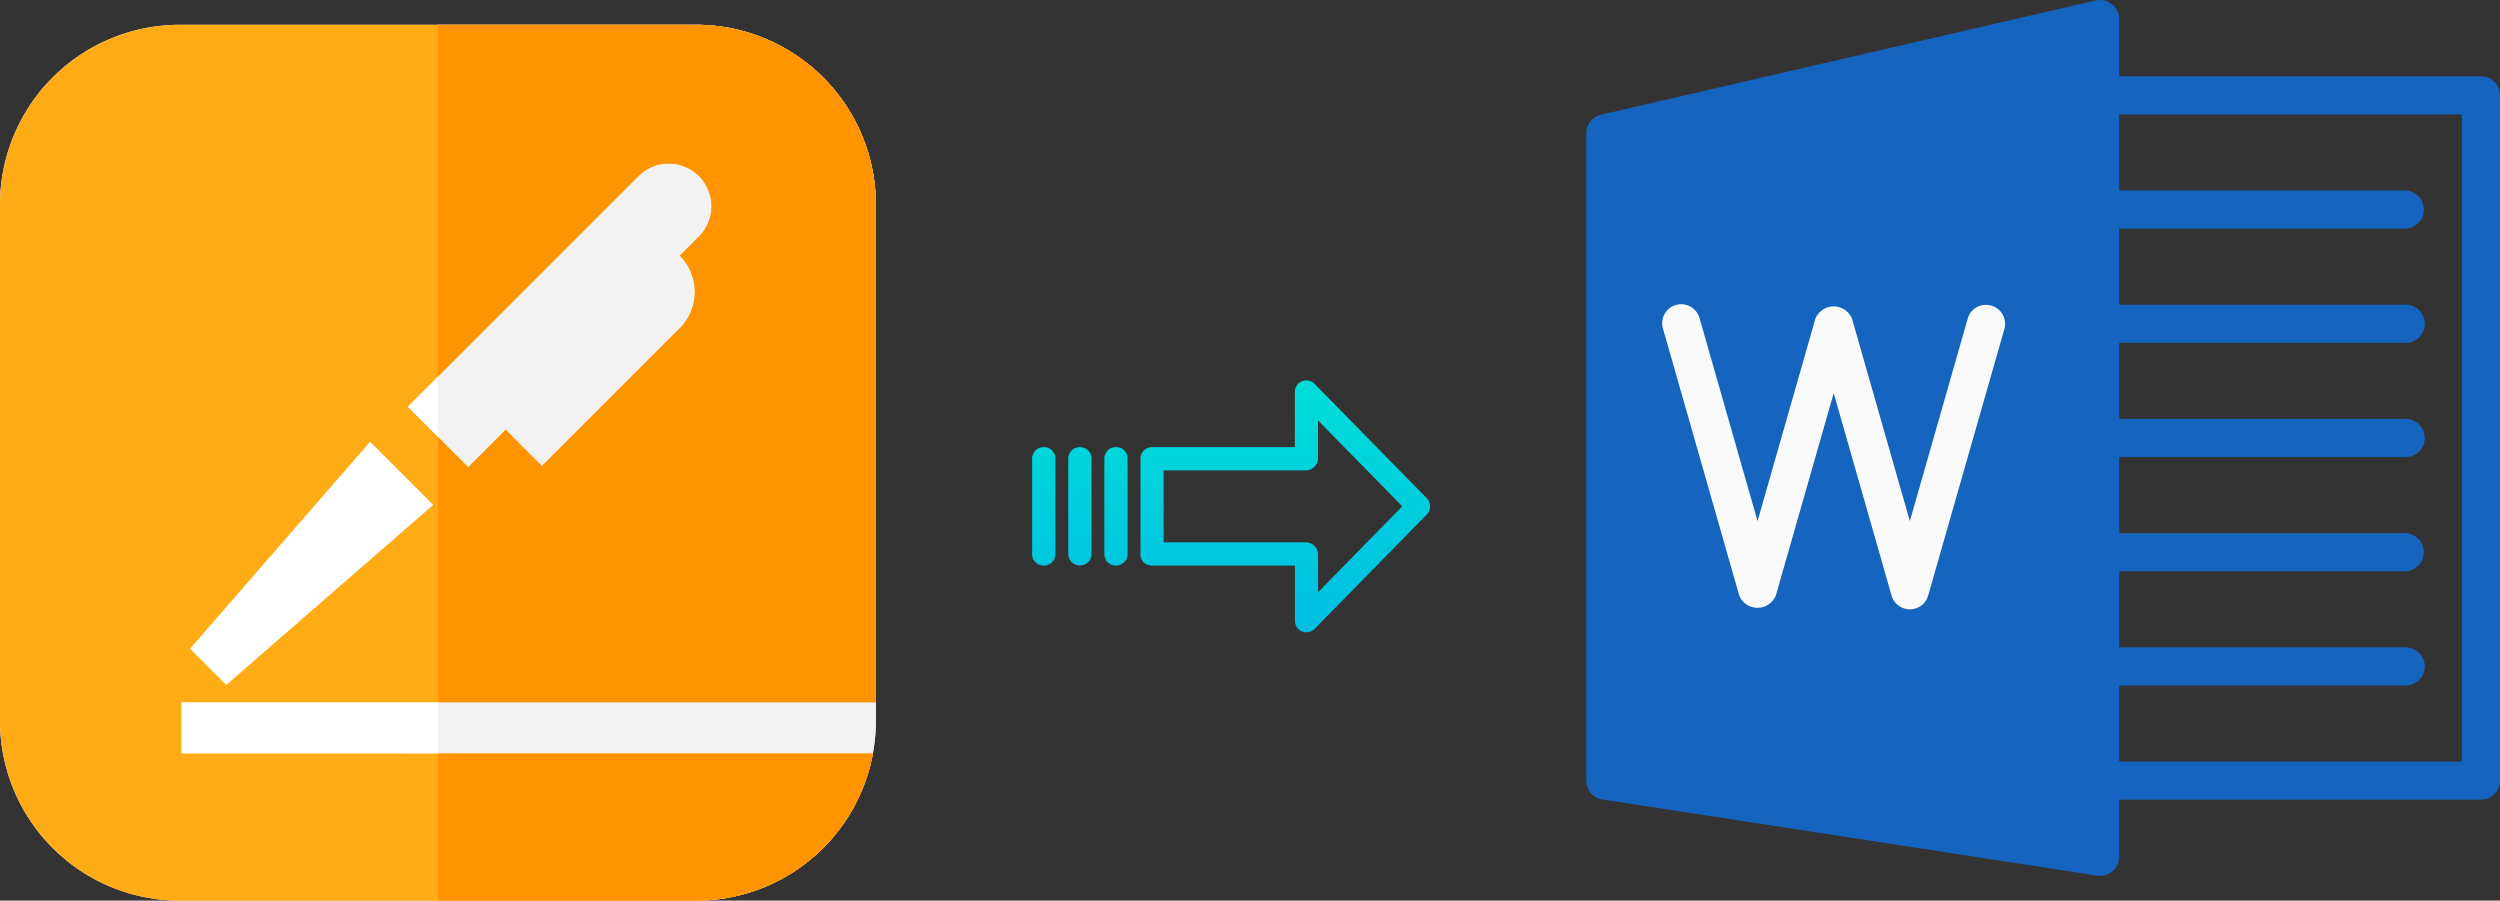
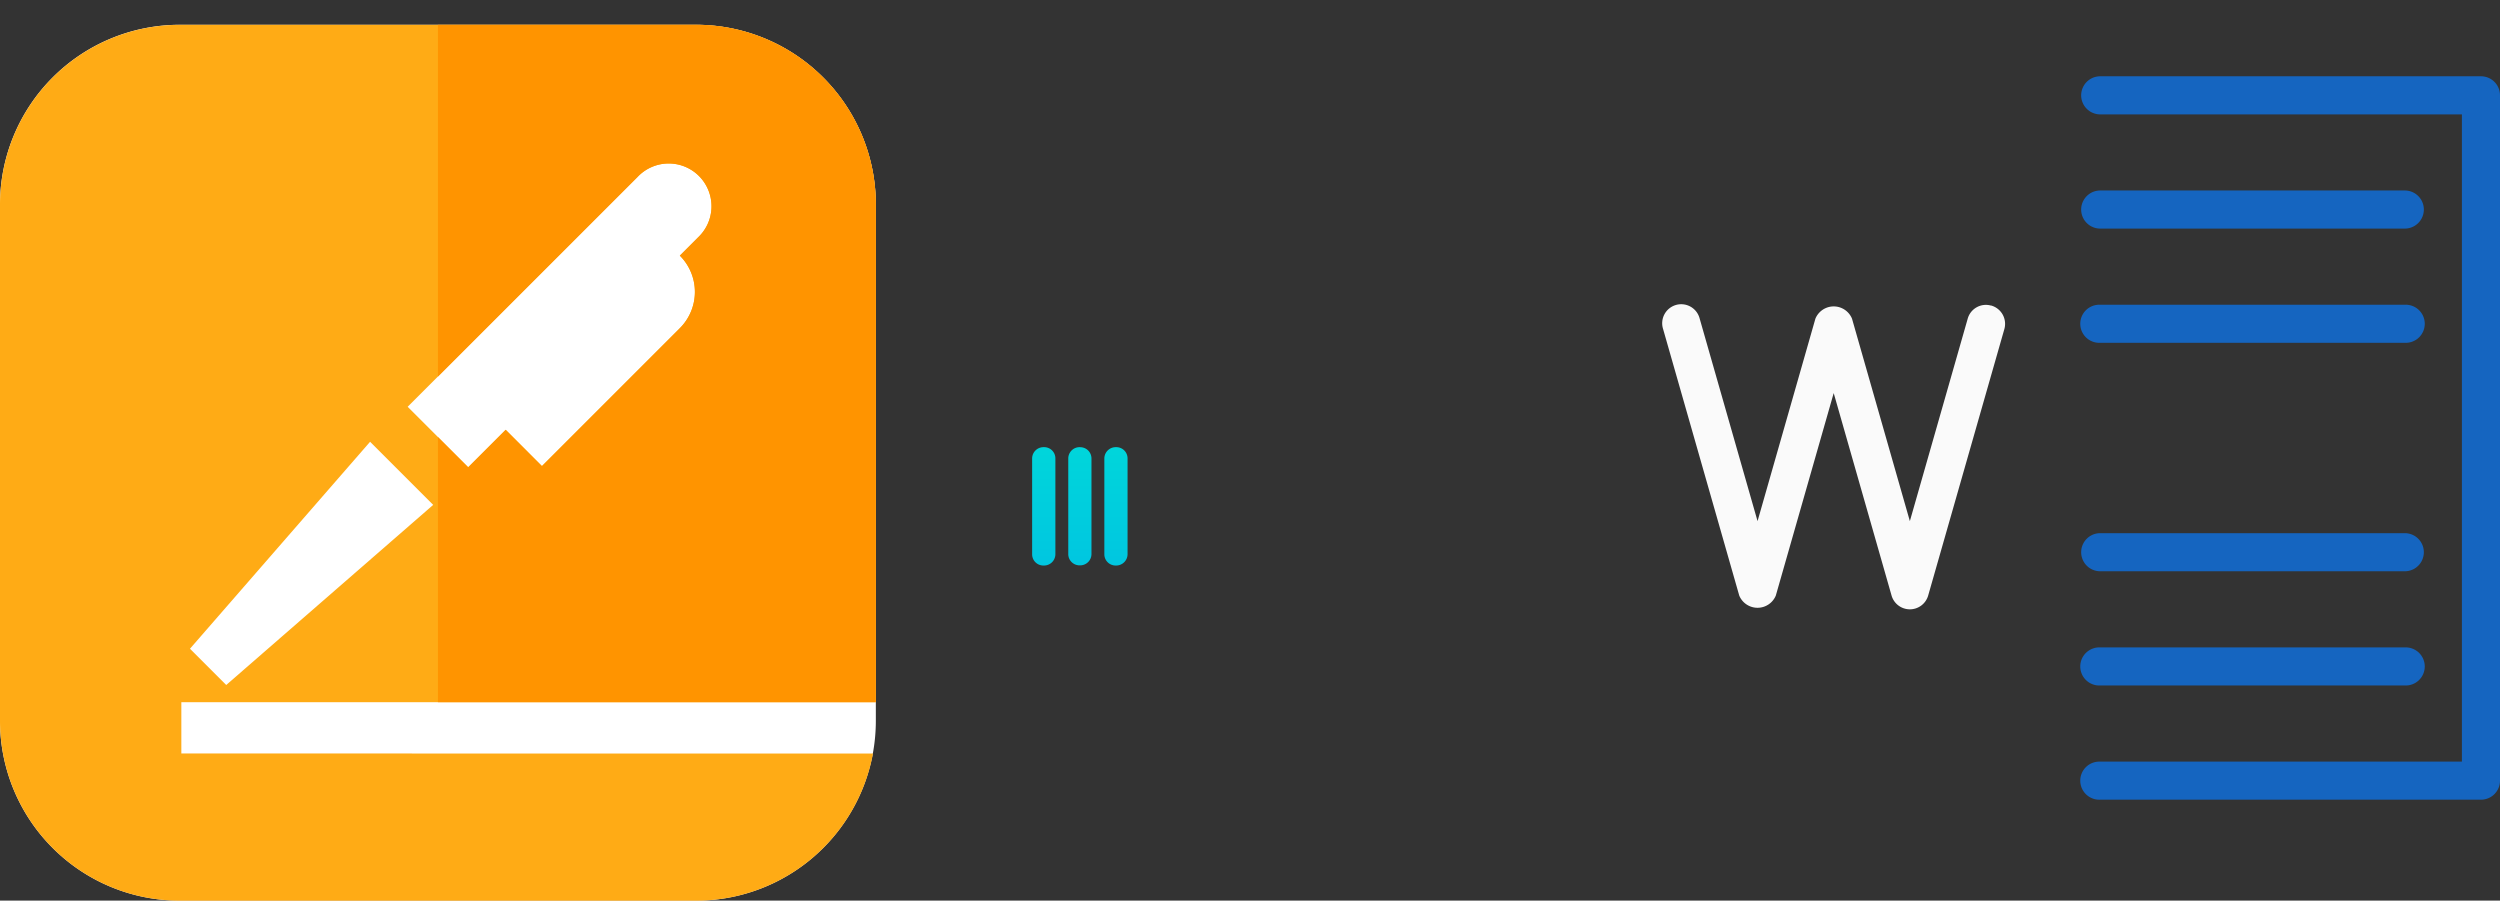
<svg xmlns="http://www.w3.org/2000/svg" xmlns:xlink="http://www.w3.org/1999/xlink" viewBox="0 0 570.88 205.66">
  <rect x="0" y="0" width="570.88" height="205.66" fill="#333333" stroke="none" />
  <defs>
    <style>.cls-1{fill:#1565c0;}.cls-2{fill:#fafafa;}.cls-3{fill:#fff;}.cls-4{fill:#f2f2f2;}.cls-5{fill:#ffab15;}.cls-6{fill:#ff9400;}.cls-7{fill:url(#linear-gradient);}.cls-8{fill:url(#linear-gradient-2);}.cls-9{fill:url(#linear-gradient-3);}.cls-10{fill:url(#linear-gradient-4);}</style>
    <linearGradient id="linear-gradient" x1="293.48" y1="143.21" x2="293.48" y2="24.01" gradientTransform="matrix(1, 0, 0, -1, 0, 200)" gradientUnits="userSpaceOnUse">
      <stop offset="0" stop-color="#00efd1" />
      <stop offset="1" stop-color="#00acea" />
    </linearGradient>
    <linearGradient id="linear-gradient-2" x1="254.82" y1="143.21" x2="254.82" y2="24.01" xlink:href="#linear-gradient" />
    <linearGradient id="linear-gradient-3" x1="246.58" y1="143.21" x2="246.58" y2="24.01" xlink:href="#linear-gradient" />
    <linearGradient id="linear-gradient-4" x1="238.33" y1="143.21" x2="238.33" y2="24.01" xlink:href="#linear-gradient" />
  </defs>
  <title>Pages to doc</title>
  <g id="Layer_2" data-name="Layer 2">
    <g id="Layer_5_Image" data-name="Layer 5 Image">
-       <path class="cls-1" d="M482.3,1A4.41,4.41,0,0,0,478.61.1l-113,26.09a4.33,4.33,0,0,0-3.37,4.27V178.27a4.34,4.34,0,0,0,3.68,4.29l113,17.39a4.34,4.34,0,0,0,4.95-3.64,3.6,3.6,0,0,0,.05-.66V4.38A4.33,4.33,0,0,0,482.3,1Z" />
      <path class="cls-1" d="M566.53,182.61H479.59a4.35,4.35,0,1,1,0-8.69h82.59V26.12H479.59a4.35,4.35,0,1,1,0-8.7h86.94a4.35,4.35,0,0,1,4.35,4.35v156.5A4.34,4.34,0,0,1,566.53,182.61Z" />
      <path class="cls-2" d="M436.12,139.14a4.35,4.35,0,0,1-4.18-3.15L418.73,89.76,405.51,136a4.52,4.52,0,0,1-8.35,0L379.77,75.13a4.34,4.34,0,1,1,8.28-2.63,2.17,2.17,0,0,1,.07.24L401.34,119l13.21-46.23a4.52,4.52,0,0,1,8.36,0L436.12,119l13.21-46.23a4.31,4.31,0,0,1,5.28-3l.09,0a4.35,4.35,0,0,1,3,5.37L440.3,136A4.35,4.35,0,0,1,436.12,139.14Z" />
      <path class="cls-1" d="M549.14,52.2H479.59a4.35,4.35,0,1,1,0-8.7h69.55a4.35,4.35,0,1,1,0,8.7Z" />
      <path class="cls-1" d="M549.14,78.28H479.59a4.35,4.35,0,1,1,0-8.69h69.55a4.35,4.35,0,1,1,0,8.69Z" />
-       <path class="cls-1" d="M549.14,104.36H479.59a4.35,4.35,0,1,1,0-8.69h69.55a4.35,4.35,0,1,1,0,8.69Z" />
      <path class="cls-1" d="M549.14,130.45H479.59a4.35,4.35,0,1,1,0-8.7h69.55a4.35,4.35,0,1,1,0,8.7Z" />
      <path class="cls-1" d="M549.14,156.53H479.59a4.35,4.35,0,1,1,0-8.69h69.55a4.35,4.35,0,1,1,0,8.69Z" />
    </g>
    <g id="Layer_2-2" data-name="Layer 2">
      <path class="cls-3" d="M159,205.66H41a41.06,41.06,0,0,1-41-41v-118a41.06,41.06,0,0,1,41-41H159a41.06,41.06,0,0,1,41,41v118A41.06,41.06,0,0,1,159,205.66Z" />
-       <path class="cls-4" d="M159,5.66H100v200h59a41.06,41.06,0,0,0,41-41v-118A41.06,41.06,0,0,0,159,5.66Z" />
      <path class="cls-5" d="M41.41,172.06V160.35H200V46.67a41.06,41.06,0,0,0-41-41H41a41.06,41.06,0,0,0-41,41v118a41.06,41.06,0,0,0,41,41H159a41.09,41.09,0,0,0,40.35-33.6ZM145.58,40.41a9.77,9.77,0,1,1,13.81,13.81l-4.15,4.15a11.7,11.7,0,0,1,0,16.57l-31.49,31.49-8.28-8.29-8.56,8.56L93.09,92.89ZM84.51,100.88l14.41,14.41L51.66,156.42l-8.28-8.28Z" />
      <path class="cls-6" d="M159,5.66H100V86l45.58-45.58a9.77,9.77,0,1,1,13.81,13.81l-4.15,4.15a11.7,11.7,0,0,1,0,16.57l-31.49,31.49-8.28-8.29-8.56,8.56L100,99.8v60.55H200V46.67A41.06,41.06,0,0,0,159,5.66Z" />
-       <path class="cls-6" d="M100,205.66h59a41.09,41.09,0,0,0,40.35-33.6H100Z" />
    </g>
    <g id="Layer_3" data-name="Layer 3">
-       <path class="cls-7" d="M300.18,87.66a2.62,2.62,0,0,0-4.5,1.85v12.6h-32.6a2.59,2.59,0,0,0-2.65,2.54v0l0,22a2.43,2.43,0,0,0,.78,1.79,2.54,2.54,0,0,0,1.87.7h32.62v12.59a2.62,2.62,0,0,0,1.63,2.46,2.57,2.57,0,0,0,1,.19,2.6,2.6,0,0,0,1.88-.79l25.6-26.11a2.65,2.65,0,0,0,0-3.71Zm.8,47.58v-8.62a2.8,2.8,0,0,0-2.7-2.78H265.72V107.41h32.55a2.8,2.8,0,0,0,2.7-2.78V96l19.24,19.62Z" />
      <path class="cls-8" d="M254.83,102.11h0a2.6,2.6,0,0,0-2.65,2.54v21.93a2.57,2.57,0,0,0,2.58,2.56h.07a2.6,2.6,0,0,0,2.65-2.54V104.66a2.56,2.56,0,0,0-2.58-2.55Z" />
      <path class="cls-9" d="M246.59,102.11h0a2.59,2.59,0,0,0-2.65,2.54v0l0,21.89a2.58,2.58,0,0,0,2.59,2.56h.06a2.59,2.59,0,0,0,2.65-2.54v0l0-21.89a2.57,2.57,0,0,0-2.59-2.55Z" />
      <path class="cls-10" d="M238.34,102.11h0a2.6,2.6,0,0,0-2.65,2.54v21.93a2.56,2.56,0,0,0,2.58,2.56h.07A2.6,2.6,0,0,0,241,126.6V104.66a2.56,2.56,0,0,0-2.58-2.55Z" />
    </g>
  </g>
</svg>